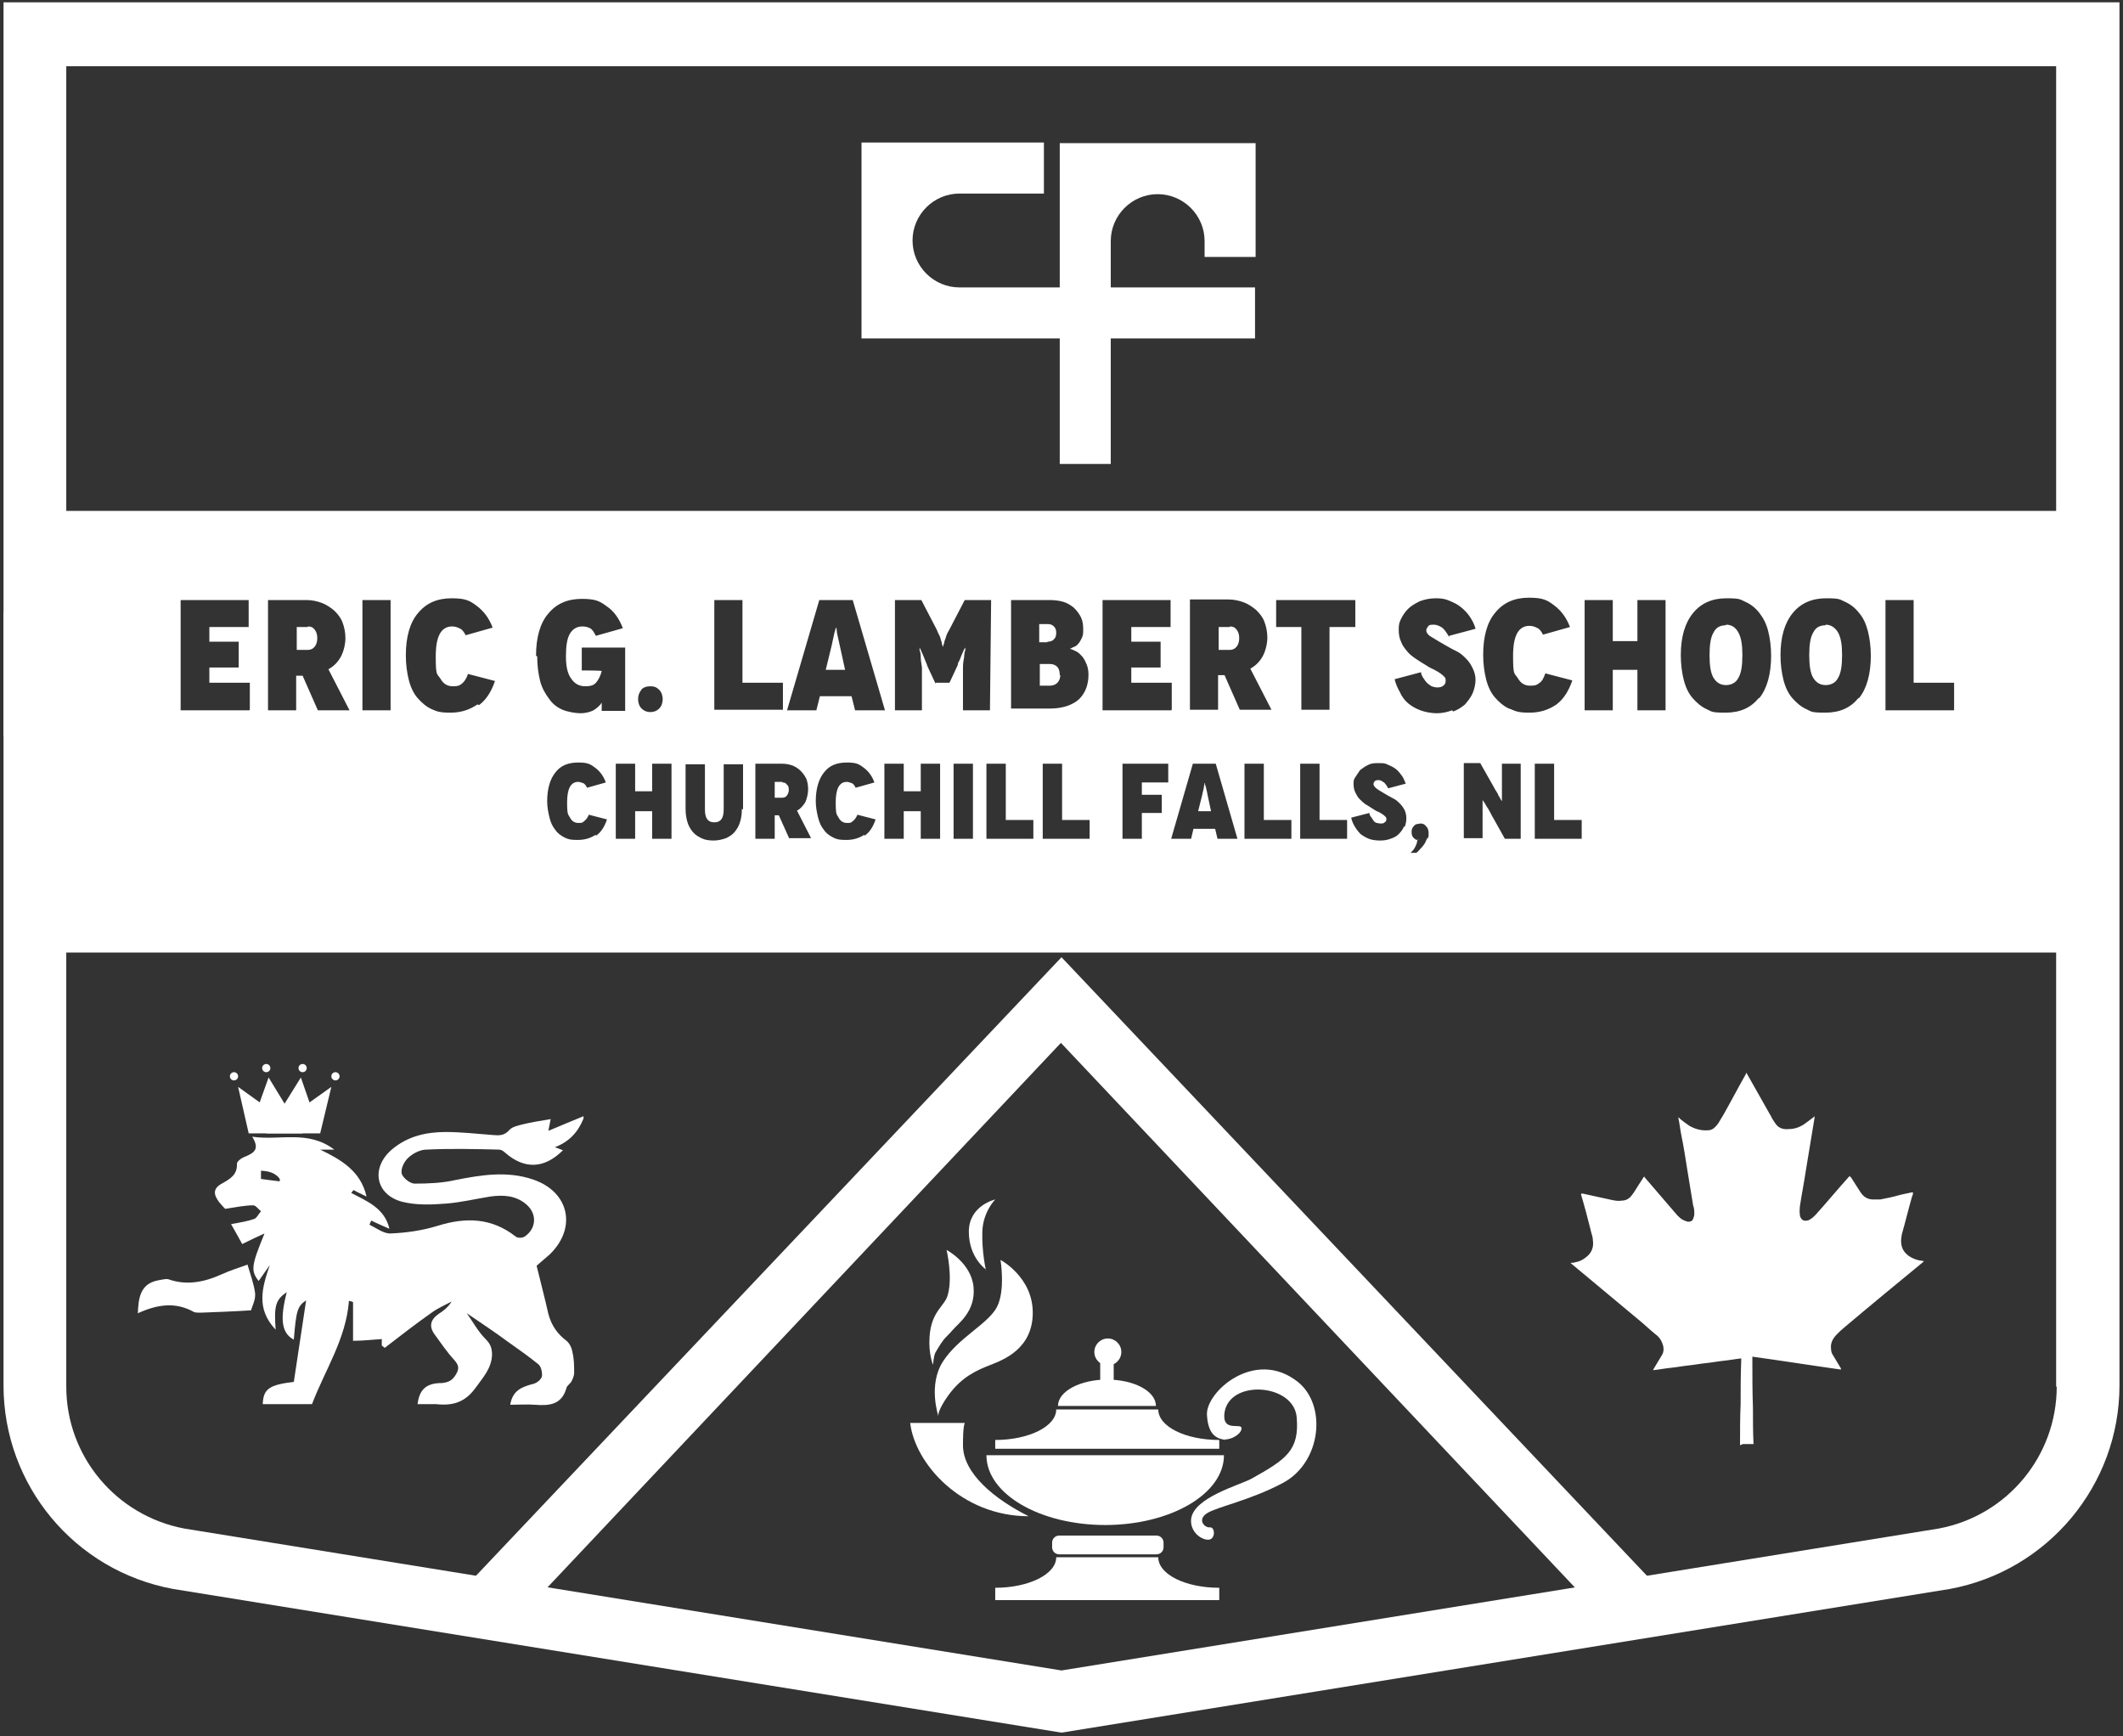
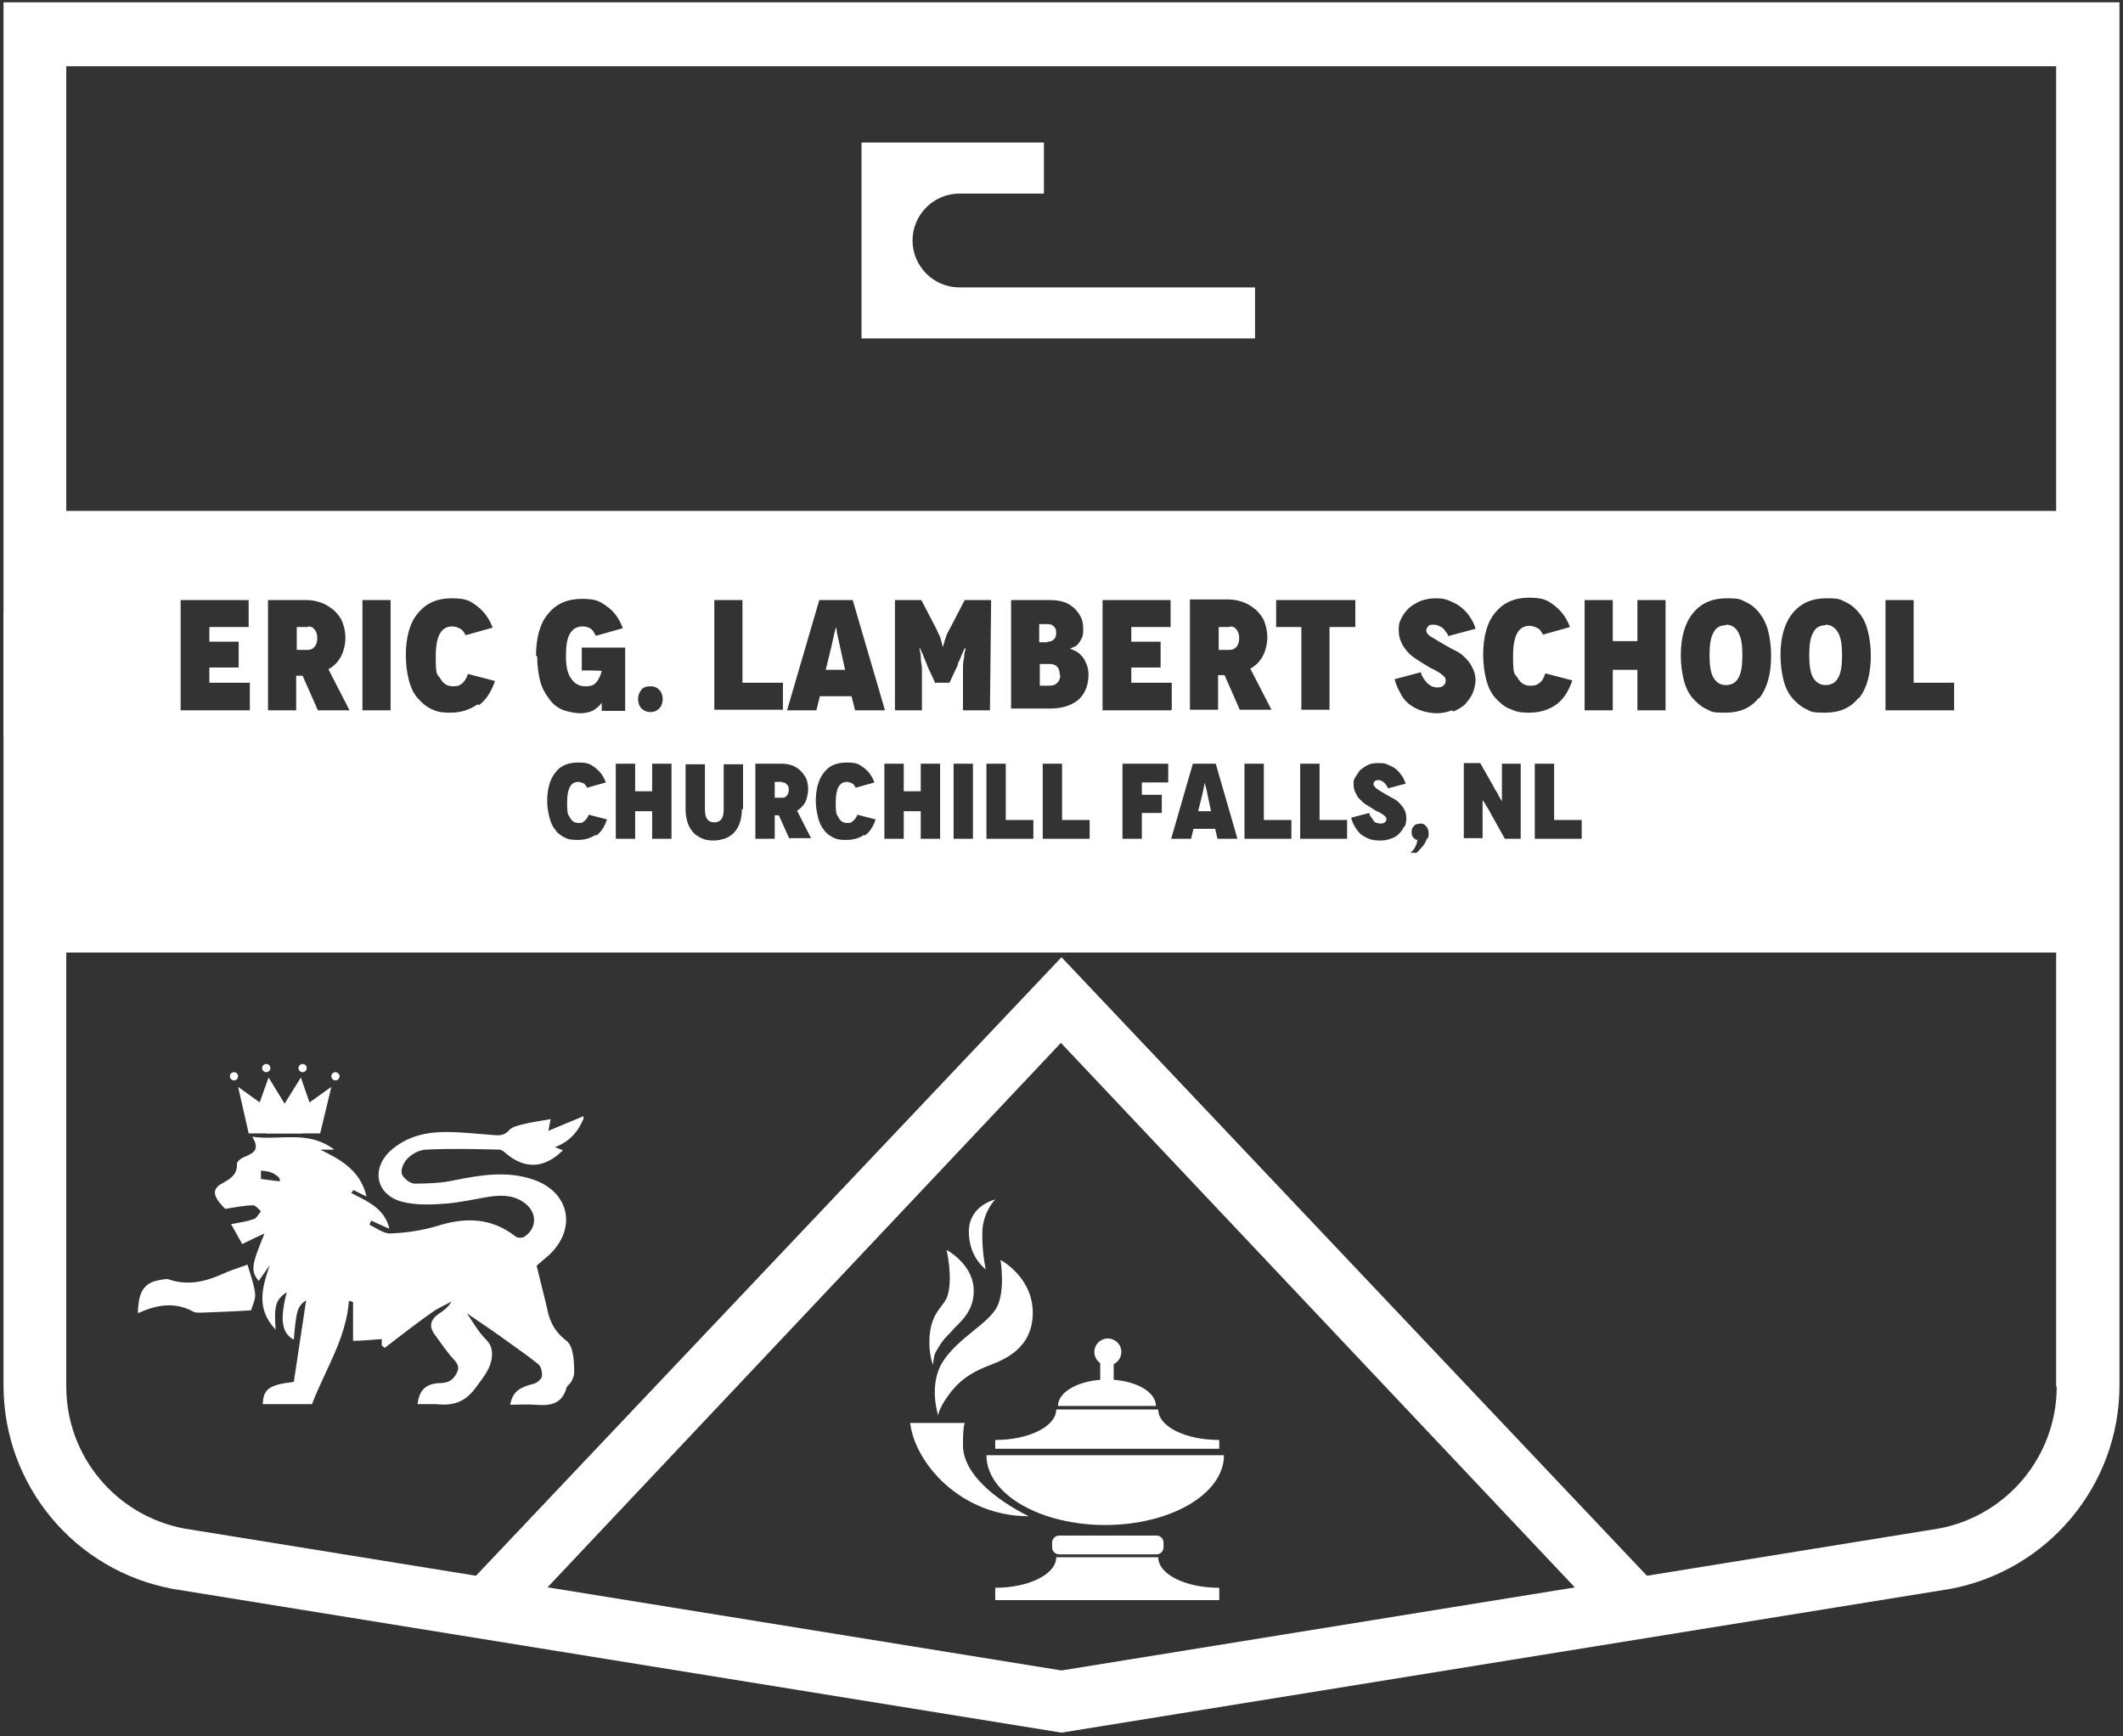
<svg xmlns="http://www.w3.org/2000/svg" width="362" height="296" viewBox="0 0 362 296" fill="none">
  <rect x="0" y="0" width="362" height="296" fill="#333333" stroke="none" />
  <path d="M11.3 104.398H0.6V125.498H11.3V104.398Z" fill="white" />
  <path d="M163.6 49.001C159.2 49.001 155.6 45.401 155.6 41.001C155.6 36.601 159.2 33.001 163.6 33.001H178V24.301H146.9V57.701H214V49.001H163.6Z" fill="white" />
-   <path d="M189.4 41.102C189.4 36.702 193 33.102 197.4 33.102C201.8 33.102 205.4 36.702 205.4 41.102V43.802H214.1V24.402H180.7V79.102H189.4V41.102Z" fill="white" />
-   <path d="M296.7 246.398C296.7 246.398 296.7 246.198 296.7 246.098C296.7 243.898 296.7 241.698 296.8 239.398C296.8 236.898 296.8 234.498 296.9 231.998C296.9 231.898 296.9 231.798 296.9 231.598C295.9 231.698 294.9 231.898 293.9 231.998C292.9 232.098 291.9 232.298 290.9 232.398C289.9 232.498 288.9 232.698 287.9 232.798C286.9 232.898 285.9 233.098 284.9 233.198C283.9 233.298 282.9 233.498 281.9 233.598V233.498C282.4 232.698 282.9 231.798 283.4 230.998C283.7 230.498 283.7 229.998 283.6 229.498C283.4 228.698 283 227.998 282.3 227.498C281.3 226.698 280.4 225.798 279.4 224.998C275.6 221.798 271.8 218.698 268 215.498C268 215.498 267.9 215.398 267.8 215.298C268.1 215.298 268.4 215.298 268.6 215.198C269.3 215.098 269.9 214.798 270.5 214.298C271.4 213.598 271.8 212.598 271.6 211.398C271.6 210.798 271.3 210.198 271.2 209.598C270.7 207.598 270.2 205.698 269.6 203.698C269.6 203.698 269.6 203.598 269.6 203.498C269.7 203.498 269.8 203.498 269.9 203.498C271.6 203.898 273.2 204.198 274.9 204.598C275.4 204.698 276 204.798 276.5 204.698C277.3 204.698 277.9 204.298 278.3 203.698C278.4 203.598 278.5 203.398 278.6 203.298C279.1 202.498 279.6 201.698 280.2 200.798C280.2 200.798 280.2 200.698 280.4 200.598C280.4 200.598 280.4 200.698 280.5 200.798C282.3 202.898 284.2 205.098 286 207.198C286.3 207.498 286.6 207.798 287 207.998C287.2 208.098 287.5 208.198 287.8 208.298C288.2 208.298 288.6 208.198 288.7 207.798C288.8 207.498 288.9 207.298 288.9 206.998C288.9 206.498 288.9 205.998 288.7 205.498C288.4 203.498 288 201.398 287.7 199.398C287.4 197.498 287.1 195.498 286.7 193.598C286.5 192.598 286.4 191.598 286.2 190.698C286.2 190.698 286.2 190.698 286.2 190.498C286.2 190.498 286.4 190.598 286.4 190.698C286.9 191.098 287.4 191.498 288 191.898C289 192.498 290.1 192.798 291.3 192.698C291.7 192.698 292.1 192.498 292.4 192.198C292.6 191.998 292.8 191.798 293 191.498C293.3 190.998 293.6 190.498 293.9 189.998C295.2 187.698 296.4 185.398 297.7 183.098C297.7 183.098 297.7 182.998 297.8 182.898L297.9 183.098C299.2 185.398 300.5 187.698 301.8 189.998C302 190.298 302.1 190.598 302.3 190.898C302.4 191.098 302.6 191.298 302.7 191.498C303.2 192.298 304 192.598 305 192.498C306.1 192.498 307.1 192.098 308 191.398C308.4 191.098 308.8 190.798 309.2 190.498C309.2 190.498 309.3 190.398 309.4 190.298C309.4 190.398 309.4 190.498 309.4 190.598C308.9 193.598 308.4 196.698 307.9 199.698C307.6 201.698 307.2 203.698 306.9 205.698C306.9 206.098 306.8 206.598 306.9 206.998C306.9 207.198 306.9 207.398 307 207.498C307.2 207.998 307.6 208.198 308.1 208.098C308.4 208.098 308.6 207.898 308.8 207.798C309.1 207.598 309.4 207.298 309.6 207.098C311.5 204.998 313.3 202.798 315.2 200.698C315.2 200.698 315.3 200.598 315.4 200.498C315.4 200.498 315.5 200.698 315.6 200.698C316.1 201.498 316.7 202.398 317.2 203.198C317.7 203.998 318.4 204.498 319.4 204.498C319.8 204.498 320.2 204.498 320.6 204.498C321.6 204.298 322.7 204.098 323.7 203.798C324.4 203.598 325.1 203.498 325.9 203.298C325.9 203.298 326.1 203.298 326.2 203.298C326.2 203.598 326.1 203.898 326 204.098C325.4 206.198 324.9 208.298 324.3 210.398C324.2 210.998 324.1 211.498 324.2 212.098C324.3 212.898 324.7 213.498 325.3 213.998C326.1 214.598 327 214.898 328 214.998C328 214.998 328 214.998 328 215.098C323.5 218.798 319 222.498 314.5 226.298C314 226.698 313.6 227.098 313.2 227.498C312.7 227.998 312.3 228.598 312.2 229.398C312.2 229.898 312.2 230.398 312.4 230.798C312.9 231.598 313.4 232.498 313.9 233.298C313.9 233.298 313.9 233.298 313.9 233.498C308.9 232.798 303.9 231.998 298.8 231.298C298.8 231.398 298.8 231.598 298.8 231.698C298.8 234.498 298.8 237.198 298.9 239.998C298.9 242.098 298.9 244.098 299 246.198H297.2L296.7 246.398Z" fill="white" />
  <path d="M0.6 0.398V236.198C0.6 253.198 12.7 267.798 29.5 270.898L181 295.398L332.5 270.898C349.2 267.798 361.4 253.198 361.4 236.198V0.398H0.6ZM350.7 236.398C350.7 248.198 342.3 258.398 330.6 260.598L181 284.798L31.4 260.598C19.8 258.398 11.3 248.298 11.3 236.398V11.298H350.6V236.398H350.7Z" fill="white" />
  <path d="M88.1 276.199L180.9 177.799L271.8 274.099C276.2 273.299 280.3 272.599 283.9 271.899L181 163.199L76 274.099L88.1 276.299V276.199Z" fill="white" />
  <path d="M142.7 107.8C142.7 107.3 142.6 107 142.5 107C142.5 107 142.5 107.3 142.3 107.8C142.2 108.3 142 109.1 141.8 110.1L140.8 114.2H144.1L143.2 110.1C143 109.1 142.8 108.4 142.7 107.8Z" fill="white" />
  <path d="M205.5 134C205.5 133.6 205.5 133.5 205.4 133.5C205.4 133.5 205.4 133.7 205.3 134C205.3 134.4 205.1 134.9 205 135.5L204.3 138.3H206.5L205.9 135.5C205.8 134.8 205.6 134.3 205.6 134H205.5Z" fill="white" />
  <path d="M133.4 133.301H132.1V136.001H133.4C133.7 136.001 134 135.901 134.2 135.601C134.4 135.301 134.5 135.001 134.5 134.701C134.5 134.401 134.5 134.001 134.2 133.801C134 133.501 133.8 133.401 133.4 133.401V133.301Z" fill="white" />
  <path d="M180.7 115.103C180.7 114.503 180.6 114.103 180.3 113.703C180 113.403 179.6 113.203 179 113.203H177.3V116.903H179C179.6 116.903 180 116.703 180.3 116.403C180.6 116.103 180.8 115.603 180.8 115.103H180.7Z" fill="white" />
  <path d="M209.7 106.901H207.8V110.801H209.7C210.2 110.801 210.6 110.601 210.9 110.201C211.2 109.801 211.3 109.301 211.3 108.801C211.3 108.301 211.2 107.801 210.9 107.401C210.6 107.001 210.3 106.801 209.7 106.801V106.901Z" fill="white" />
  <path d="M52.5 106.901H50.6V110.801H52.5C53 110.801 53.4 110.601 53.7 110.201C54 109.801 54.1 109.301 54.1 108.801C54.1 108.301 54 107.801 53.7 107.401C53.4 107.001 53.1 106.801 52.5 106.801V106.901Z" fill="white" />
  <path d="M178.6 109.402C179.1 109.402 179.4 109.302 179.7 109.002C180 108.702 180.1 108.402 180.1 107.902C180.1 107.402 180 107.102 179.7 106.802C179.4 106.502 179.1 106.402 178.7 106.402H177.2V109.502H178.6V109.402Z" fill="white" />
  <path d="M4.8 87.102V162.402H357V87.102H4.8ZM217.5 102.302H231.1V106.902H226.7V121.002H221.9V106.902H217.6V102.302H217.5ZM172.4 102.302H179C179.8 102.302 180.6 102.402 181.3 102.602C182 102.802 182.6 103.202 183.1 103.602C183.6 104.102 184 104.602 184.3 105.202C184.6 105.802 184.7 106.502 184.7 107.202C184.7 107.902 184.7 108.202 184.5 108.702C184.3 109.102 184.1 109.502 183.9 109.702C183.7 110.002 183.4 110.202 183.1 110.302C182.8 110.402 182.6 110.602 182.4 110.602C182.8 110.702 183.2 110.902 183.6 111.102C184 111.302 184.3 111.702 184.6 112.002C184.9 112.402 185.1 112.802 185.3 113.302C185.5 113.802 185.6 114.402 185.6 115.002C185.6 116.702 185.1 118.102 184 119.202C182.9 120.202 181.2 120.802 179 120.802H172.4V102.002V102.302ZM121.8 102.302H126.6V116.402H133.5V121.002H121.8V102.202V102.302ZM109.3 117.602C109.7 117.202 110.2 117.002 110.9 117.002C111.6 117.002 112 117.202 112.4 117.602C112.8 118.002 113 118.602 113 119.202C113 119.802 112.8 120.402 112.4 120.802C112 121.202 111.5 121.402 110.9 121.402C110.3 121.402 109.8 121.202 109.4 120.802C109 120.402 108.8 119.802 108.8 119.202C108.8 118.602 109 118.002 109.4 117.602H109.3ZM42.5 121.102H30.8V102.302H42.4V106.902H35.7V109.402H40.7V113.802H35.7V116.402H42.6V121.002L42.5 121.102ZM54.2 121.102L51.6 115.202H50.5V121.102H45.7V102.302H52.3C53.2 102.302 54.1 102.502 54.9 102.802C55.7 103.102 56.4 103.602 57 104.102C57.6 104.702 58.1 105.302 58.4 106.102C58.7 106.902 58.9 107.802 58.9 108.802C58.9 109.802 58.6 111.102 58.1 112.002C57.6 112.902 56.9 113.602 56 114.102L59.6 121.102H54.2ZM66.6 121.102H61.8V102.302H66.6V121.102ZM81.4 120.102C80.1 121.002 78.6 121.502 76.8 121.502C75 121.502 74.5 121.302 73.6 120.902C72.7 120.502 71.9 119.802 71.2 119.002C70.5 118.202 70 117.102 69.7 115.902C69.4 114.702 69.2 113.302 69.2 111.702C69.2 108.602 69.9 106.102 71.3 104.502C72.7 102.802 74.6 102.002 77 102.002C79.4 102.002 80.1 102.402 81.3 103.302C82.5 104.202 83.4 105.402 84 107.002L79.4 108.302C79.1 107.702 78.8 107.302 78.3 107.102C77.9 106.902 77.5 106.802 77.1 106.802C75.2 106.802 74.3 108.502 74.3 111.902C74.3 115.302 74.5 114.802 75.1 115.702C75.6 116.602 76.3 117.002 77.2 117.002C78.1 117.002 78.3 116.902 78.7 116.602C79.1 116.302 79.5 115.802 79.8 114.902L84.4 116.102C83.8 117.902 82.9 119.302 81.7 120.202L81.4 120.102ZM91.4 111.802C91.4 108.702 92.1 106.202 93.5 104.602C94.9 102.902 96.8 102.102 99.2 102.102C101.6 102.102 102.3 102.502 103.5 103.402C104.7 104.202 105.6 105.502 106.2 107.102L101.6 108.402C101.3 107.802 101 107.302 100.6 107.102C100.2 106.902 99.8 106.802 99.3 106.802C98.4 106.802 97.7 107.202 97.2 108.002C96.7 108.802 96.5 110.102 96.5 111.902C96.5 113.702 96.8 114.902 97.4 115.702C98 116.602 98.8 117.002 99.8 117.002C100.8 117.002 101.3 116.802 101.7 116.302C102.1 115.802 102.4 115.202 102.6 114.402C102.6 114.302 99.2 114.302 99.2 114.302V110.402H106.6V121.202H102.6V119.802C102.3 120.302 101.8 120.702 101.2 121.102C100.6 121.402 99.8 121.602 99 121.602C98.2 121.602 96.9 121.402 95.9 121.002C95 120.602 94.2 120.002 93.6 119.102C93 118.302 92.4 117.302 92.1 116.102C91.8 114.902 91.6 113.502 91.6 111.902L91.4 111.802ZM101.6 142.302C100.7 142.902 99.7 143.202 98.5 143.202C97.3 143.202 96.9 143.102 96.3 142.802C95.7 142.502 95.1 142.102 94.7 141.502C94.2 140.902 93.9 140.202 93.7 139.402C93.5 138.602 93.3 137.602 93.3 136.602C93.3 134.502 93.8 132.802 94.7 131.702C95.6 130.502 96.9 130.002 98.6 130.002C100.3 130.002 100.7 130.302 101.5 130.902C102.3 131.502 102.9 132.302 103.3 133.402L100.1 134.302C99.9 133.902 99.7 133.602 99.4 133.502C99.1 133.402 98.8 133.302 98.6 133.302C97.3 133.302 96.7 134.502 96.7 136.802C96.7 139.102 96.9 138.802 97.2 139.402C97.5 140.002 98 140.302 98.6 140.302C99.2 140.302 99.3 140.302 99.6 140.002C99.9 139.802 100.2 139.402 100.4 138.902L103.5 139.702C103.1 140.902 102.5 141.902 101.6 142.502V142.302ZM114.5 143.002H111.2V138.302H108.3V143.002H105V130.202H108.3V134.902H111.2V130.202H114.5V143.002ZM126.5 137.902C126.5 138.702 126.4 139.502 126.2 140.102C126 140.802 125.7 141.302 125.3 141.802C124.9 142.302 124.4 142.602 123.8 142.902C123.2 143.102 122.5 143.302 121.7 143.302C120.9 143.302 120.2 143.202 119.6 142.902C119 142.602 118.5 142.302 118.1 141.802C117.7 141.302 117.4 140.802 117.2 140.102C117 139.402 116.9 138.702 116.9 137.902V130.302H120.2V138.002C120.2 139.502 120.7 140.202 121.8 140.202C122.9 140.202 123.4 139.502 123.4 138.002V130.302H126.7V138.002L126.5 137.902ZM134.6 143.002L132.8 139.002H132.1V143.002H128.8V130.202H133.3C133.9 130.202 134.5 130.302 135.1 130.502C135.6 130.702 136.1 131.002 136.5 131.402C136.9 131.802 137.2 132.202 137.5 132.802C137.7 133.302 137.8 134.002 137.8 134.602C137.8 135.202 137.6 136.202 137.3 136.802C136.9 137.402 136.5 137.902 135.9 138.202L138.3 142.902H134.6V143.002ZM147.4 142.302C146.5 142.902 145.5 143.202 144.3 143.202C143.1 143.202 142.7 143.102 142.1 142.802C141.5 142.502 140.9 142.102 140.5 141.502C140 140.902 139.7 140.202 139.5 139.402C139.3 138.602 139.1 137.602 139.1 136.602C139.1 134.502 139.6 132.802 140.5 131.702C141.4 130.502 142.7 130.002 144.4 130.002C146.1 130.002 146.5 130.302 147.3 130.902C148.1 131.502 148.7 132.302 149.1 133.402L145.9 134.302C145.7 133.902 145.5 133.602 145.2 133.502C144.9 133.402 144.6 133.302 144.4 133.302C143.1 133.302 142.5 134.502 142.5 136.802C142.5 139.102 142.7 138.802 143 139.402C143.3 140.002 143.8 140.302 144.4 140.302C145 140.302 145.1 140.302 145.4 140.002C145.7 139.802 146 139.402 146.2 138.902L149.3 139.702C148.9 140.902 148.3 141.902 147.4 142.502V142.302ZM145.8 121.102L145.2 118.702H139.8L139.2 121.102H134.2L139.7 102.302H145.4L150.9 121.102H145.9H145.8ZM160.3 143.002H157V138.302H154.1V143.002H150.8V130.202H154.1V134.902H157V130.202H160.3V143.002ZM159.5 116.502L158.1 113.502C158.1 113.302 157.9 113.002 157.8 112.702L157.4 111.702C157.3 111.402 157.1 111.102 157 110.802L156.8 110.402V110.802C156.9 111.102 157 111.502 157 112.002C157 112.502 157.1 113.102 157.2 113.802C157.2 114.502 157.2 115.202 157.2 116.102V121.102H152.6V102.302H157.1L159.7 107.302C159.9 107.802 160.1 108.202 160.3 108.602C160.4 109.002 160.5 109.302 160.6 109.602C160.6 109.902 160.7 110.102 160.8 110.302C160.8 110.102 160.9 109.902 161 109.602C161 109.302 161.2 109.002 161.3 108.602C161.4 108.202 161.6 107.802 161.9 107.302L164.5 102.302H169L168.8 121.102H164.2V116.102C164.2 115.302 164.2 114.502 164.2 113.802C164.2 113.102 164.3 112.502 164.4 112.002C164.4 111.502 164.5 111.102 164.6 110.802V110.402L164.4 110.702C164.3 110.902 164.2 111.202 164 111.602C163.9 111.902 163.7 112.302 163.6 112.602C163.4 112.902 163.3 113.202 163.3 113.402L161.9 116.402H159.6L159.5 116.502ZM165.9 143.002H162.6V130.202H165.9V143.002ZM176.2 143.002H168.2V130.202H171.5V139.802H176.2V143.002ZM185.8 143.002H177.8V130.202H181.1V139.802H185.8V143.002ZM199.2 133.402H194.7V135.502H198.1V138.602H194.7V143.002H191.4V130.202H199.2V133.402ZM199.7 121.102H188V102.302H199.6V106.902H192.9V109.402H197.9V113.802H192.9V116.402H199.8V121.002L199.7 121.102ZM207.6 143.002L207.2 141.302H203.5L203.1 143.002H199.7L203.4 130.202H207.3L211 143.002H207.6ZM208.8 115.102H207.7V121.002H202.9V102.202H209.5C210.4 102.202 211.3 102.402 212.1 102.702C212.9 103.002 213.6 103.502 214.2 104.002C214.8 104.602 215.3 105.202 215.6 106.002C215.9 106.802 216.1 107.702 216.1 108.702C216.1 109.702 215.8 111.002 215.3 111.902C214.8 112.802 214.1 113.502 213.2 114.002L216.8 121.002H211.4L208.8 115.102ZM220.2 143.002H212.2V130.202H215.5V139.802H220.2V143.002ZM229.7 143.002H221.7V130.202H225V139.802H229.7V143.002ZM239.4 140.902C239.2 141.402 238.9 141.802 238.5 142.202C238.1 142.602 237.7 142.802 237.1 143.002C236.6 143.202 236 143.302 235.3 143.302C234.6 143.302 233.9 143.202 233.4 143.002C232.9 142.802 232.4 142.502 232 142.202C231.6 141.802 231.3 141.402 231 140.902C230.7 140.402 230.5 139.902 230.4 139.402L233.5 138.602C233.5 138.802 233.6 139.102 233.8 139.302C233.9 139.502 234.1 139.702 234.2 139.902C234.3 140.102 234.5 140.202 234.7 140.302C234.9 140.302 235.1 140.402 235.4 140.402C235.7 140.402 235.9 140.402 236.1 140.202C236.3 140.102 236.4 139.902 236.4 139.702C236.4 139.502 236.4 139.402 236.2 139.202C236.1 139.102 235.9 138.902 235.7 138.802C235.5 138.702 235.3 138.502 235 138.402C234.7 138.302 234.4 138.102 234.1 137.902C233.6 137.602 233.2 137.302 232.8 137.102C232.4 136.802 232.1 136.502 231.8 136.202C231.5 135.902 231.3 135.502 231.1 135.102C230.9 134.702 230.8 134.202 230.8 133.702C230.8 133.202 230.8 132.902 231.1 132.502C231.4 132.102 231.6 131.702 231.9 131.302C232.3 131.002 232.7 130.702 233.3 130.402C233.9 130.102 234.4 130.102 235.1 130.102C235.8 130.102 236.2 130.102 236.7 130.402C237.2 130.602 237.6 130.802 238 131.102C238.4 131.402 238.7 131.802 239 132.202C239.3 132.602 239.5 133.102 239.7 133.602L236.7 134.402C236.5 134.002 236.3 133.702 236 133.402C235.7 133.202 235.4 133.002 235.1 133.002C234.8 133.002 234.6 133.002 234.4 133.202C234.3 133.302 234.2 133.502 234.2 133.702C234.2 133.902 234.4 134.202 234.8 134.502C235.2 134.802 235.8 135.102 236.6 135.602C237 135.802 237.3 136.002 237.7 136.202C238.1 136.402 238.4 136.702 238.7 137.002C239 137.302 239.3 137.702 239.5 138.102C239.7 138.502 239.8 139.002 239.8 139.502C239.8 140.002 239.7 140.602 239.5 141.002L239.4 140.902ZM243.4 142.802C243.3 143.102 243.1 143.402 243 143.702C242.8 144.002 242.6 144.302 242.3 144.602C242 144.902 241.8 145.202 241.5 145.402H240.4C240.6 145.402 240.7 145.202 240.9 145.002C241.1 144.802 241.2 144.602 241.3 144.402C241.4 144.202 241.5 144.002 241.6 143.702C241.6 143.502 241.7 143.302 241.7 143.202H242C242 143.102 241.7 143.202 241.7 143.202C241.4 143.202 241.2 143.002 241 142.802C240.8 142.602 240.7 142.302 240.7 141.902C240.7 141.502 240.7 141.502 240.8 141.302C240.8 141.102 241 141.002 241.1 140.802C241.2 140.702 241.4 140.502 241.6 140.502C241.8 140.502 242 140.402 242.2 140.402C242.6 140.402 242.9 140.502 243.2 140.902C243.5 141.202 243.6 141.602 243.6 142.102C243.6 142.602 243.6 142.702 243.4 143.002V142.802ZM247.6 121.102C246.8 121.402 245.9 121.602 245 121.602C244.1 121.602 243 121.402 242.2 121.102C241.4 120.802 240.7 120.402 240.1 119.902C239.5 119.402 239 118.702 238.7 118.002C238.3 117.302 238 116.602 237.8 115.802L242.3 114.602C242.3 114.902 242.5 115.302 242.7 115.602C242.9 115.902 243.1 116.202 243.3 116.402C243.5 116.602 243.8 116.802 244.1 117.002C244.4 117.102 244.7 117.202 245.1 117.202C245.5 117.202 245.9 117.102 246.1 116.902C246.4 116.702 246.5 116.402 246.5 116.102C246.5 115.802 246.5 115.602 246.3 115.402C246.1 115.202 245.9 115.002 245.6 114.802C245.3 114.602 245 114.402 244.6 114.202C244.2 114.002 243.7 113.802 243.3 113.502C242.6 113.102 242 112.702 241.4 112.302C240.8 111.902 240.3 111.502 239.9 111.002C239.5 110.502 239.1 110.002 238.9 109.402C238.6 108.802 238.5 108.102 238.5 107.302C238.5 106.502 238.6 106.102 238.9 105.502C239.2 104.902 239.6 104.302 240.1 103.802C240.6 103.302 241.3 102.902 242.1 102.502C242.9 102.202 243.8 102.002 244.8 102.002C245.8 102.002 246.4 102.102 247.1 102.402C247.8 102.702 248.5 103.002 249.1 103.502C249.7 104.002 250.2 104.502 250.6 105.102C251 105.702 251.4 106.402 251.6 107.202L247.1 108.402V108.602C246.7 107.902 246.3 107.302 245.9 107.002C245.4 106.702 245 106.502 244.5 106.502C244 106.502 243.7 106.502 243.5 106.802C243.3 107.102 243.2 107.202 243.2 107.502C243.2 107.802 243.5 108.302 244.1 108.602C244.7 109.002 245.6 109.502 246.8 110.202C247.3 110.502 247.9 110.802 248.5 111.102C249.1 111.402 249.6 111.902 250 112.302C250.5 112.802 250.8 113.302 251.1 113.902C251.4 114.502 251.6 115.202 251.6 115.902C251.6 116.602 251.4 117.502 251.1 118.202C250.8 118.902 250.3 119.502 249.8 120.102C249.2 120.602 248.6 121.002 247.8 121.302L247.6 121.102ZM259.4 143.002H256.6L254.7 139.602C254.5 139.302 254.3 138.902 254.1 138.502C253.9 138.102 253.7 137.802 253.5 137.502C253.3 137.202 253.2 136.902 253 136.702L252.8 136.402V136.702C252.8 136.902 252.8 137.202 252.8 137.702C252.8 138.102 252.8 138.602 252.8 139.202C252.8 139.802 252.8 140.402 252.8 141.102V142.902H249.6V130.102H252.4L254.5 133.802C254.7 134.102 254.8 134.402 255 134.702C255.2 135.002 255.4 135.302 255.5 135.602C255.7 135.902 255.8 136.102 255.9 136.302L256.1 136.602V136.302C256.1 136.102 256.1 135.802 256.1 135.402C256.1 135.002 256.1 134.502 256.1 134.002C256.1 133.402 256.1 132.802 256.1 132.102V130.202H259.3V143.002H259.4ZM257.3 120.802C256.4 120.402 255.6 119.702 254.9 118.902C254.2 118.102 253.7 117.002 253.4 115.802C253.1 114.602 252.9 113.202 252.9 111.602C252.9 108.502 253.6 106.002 255 104.402C256.4 102.702 258.3 101.902 260.7 101.902C263.1 101.902 263.8 102.302 265 103.202C266.2 104.102 267.1 105.302 267.7 106.902L263.1 108.202C262.8 107.602 262.5 107.202 262 107.002C261.6 106.802 261.2 106.702 260.8 106.702C258.9 106.702 258 108.402 258 111.802C258 115.202 258.2 114.702 258.8 115.602C259.3 116.502 260 116.902 260.9 116.902C261.8 116.902 262 116.802 262.4 116.502C262.9 116.202 263.2 115.702 263.5 114.802L268.1 116.002C267.5 117.802 266.6 119.202 265.4 120.102C264.1 121.002 262.6 121.502 260.8 121.502C259 121.502 258.5 121.302 257.6 120.902L257.3 120.802ZM269.7 143.002H261.7V130.202H265V139.802H269.7V143.002ZM284 121.102H279.2V114.202H275V121.102H270.2V102.302H275V109.302H279.2V102.302H284V121.102ZM299.9 119.002C298.5 120.702 296.7 121.502 294.2 121.502C291.7 121.502 291.9 121.302 291 120.902C290.1 120.502 289.3 119.802 288.6 119.002C287.9 118.202 287.4 117.102 287.1 115.902C286.8 114.702 286.6 113.302 286.6 111.702C286.6 108.602 287.3 106.202 288.7 104.502C290.1 102.802 292 102.002 294.4 102.002C296.8 102.002 296.7 102.202 297.6 102.602C298.5 103.002 299.3 103.602 300 104.502C300.7 105.402 301.2 106.402 301.5 107.602C301.8 108.802 302 110.202 302 111.802C302 114.902 301.3 117.402 300 119.002H299.9ZM316.9 119.002C315.5 120.702 313.7 121.502 311.2 121.502C308.7 121.502 308.9 121.302 308 120.902C307.1 120.502 306.3 119.802 305.6 119.002C304.9 118.202 304.4 117.102 304.1 115.902C303.8 114.702 303.6 113.302 303.6 111.702C303.6 108.602 304.3 106.202 305.7 104.502C307.1 102.802 309 102.002 311.4 102.002C313.8 102.002 313.7 102.202 314.6 102.602C315.5 103.002 316.3 103.602 317 104.502C317.7 105.302 318.2 106.402 318.5 107.602C318.8 108.802 319 110.202 319 111.802C319 114.902 318.3 117.402 317 119.002H316.9ZM333.2 121.102H321.5V102.302H326.3V116.402H333.2V121.002V121.102Z" fill="white" />
  <path d="M311.3 106.6C310.3 106.6 309.6 107 309.2 107.8C308.7 108.6 308.5 109.9 308.5 111.7C308.5 113.5 308.7 114.8 309.2 115.6C309.7 116.4 310.4 116.8 311.3 116.8C312.2 116.8 313 116.4 313.4 115.6C313.9 114.8 314.1 113.5 314.1 111.7C314.1 109.9 313.9 108.7 313.4 107.8C312.9 107 312.2 106.5 311.3 106.5V106.6Z" fill="white" />
  <path d="M294.3 106.6C293.3 106.6 292.6 107 292.2 107.8C291.7 108.6 291.5 109.9 291.5 111.7C291.5 113.5 291.7 114.8 292.2 115.6C292.7 116.4 293.4 116.8 294.3 116.8C295.2 116.8 296 116.4 296.4 115.6C296.9 114.8 297.1 113.5 297.1 111.7C297.1 109.9 296.9 108.7 296.4 107.8C295.9 106.9 295.2 106.5 294.3 106.5V106.6Z" fill="white" />
  <path d="M197.4 240.301H180.1C180.1 243.201 175.4 245.501 169.7 245.501V247.001H207.9V245.501C202.1 245.501 197.5 243.201 197.5 240.301H197.4Z" fill="white" />
  <path d="M197.4 265.5H180.1C180.1 268.4 175.4 270.7 169.7 270.7V272.8H207.9V270.7C202.1 270.7 197.5 268.4 197.5 265.5H197.4Z" fill="white" />
  <path d="M188.4 260.002C199.6 260.002 208.7 254.702 208.7 248.102H168.2C168.2 254.702 177.3 260.002 188.5 260.002H188.4Z" fill="white" />
  <path d="M188.8 235.199C184.2 235.199 180.4 237.199 180.4 239.699H197.1C197.1 237.199 193.4 235.199 188.7 235.199H188.8Z" fill="white" />
  <path d="M197.2 261.801H180.6C179.938 261.801 179.4 262.338 179.4 263.001V263.801C179.4 264.464 179.938 265.001 180.6 265.001H197.2C197.863 265.001 198.4 264.464 198.4 263.801V263.001C198.4 262.338 197.863 261.801 197.2 261.801Z" fill="white" />
  <path d="M188.901 232.799C190.171 232.799 191.201 231.769 191.201 230.499C191.201 229.229 190.171 228.199 188.901 228.199C187.63 228.199 186.601 229.229 186.601 230.499C186.601 231.769 187.63 232.799 188.901 232.799Z" fill="white" />
  <path d="M189.901 230.5H187.601V235.6H189.901V230.5Z" fill="white" />
  <path d="M164.2 246.402C164.2 245.702 164.2 243.302 164.5 242.602H155.2C156 249.502 163.9 258.502 175.4 258.502C169.6 255.602 164.2 251.202 164.2 246.402Z" fill="white" />
  <path d="M160 241.401C160 241.401 158.2 236.101 160.8 232.101C163.4 228.101 168.3 225.801 169.9 223.001C171.5 220.201 170.6 214.801 170.6 214.801C170.6 214.801 176.1 217.701 176.1 223.801C176.1 229.901 171.2 231.801 168.9 232.701C166.6 233.601 164 234.701 161.7 237.901C159.9 240.401 160 241.301 160 241.301V241.401Z" fill="white" />
  <path d="M159.1 232.702C159.1 232.702 158.3 230.902 158.5 227.902C158.8 223.502 161.1 222.702 161.6 220.802C162.5 217.702 161.4 213.102 161.4 213.102C161.4 213.102 165.6 215.302 166 219.402C166.4 223.602 163.4 225.602 162.4 226.802C161.4 228.002 161.1 227.802 159.5 230.602C159.2 231.202 159.1 232.602 159.1 232.602V232.702Z" fill="white" />
  <path d="M168.1 216.5C168.1 216.5 167.4 213.4 167.5 210C167.6 206.6 169.7 204.5 169.7 204.5C169.7 204.5 165.2 205.5 165.2 210C165.2 214.5 168.2 216.5 168.2 216.5H168.1Z" fill="white" />
-   <path d="M209 245.5C207.9 245.3 206 245.1 205.8 241.2C205.6 237.3 214 229.8 221.3 235.6C226.3 239.6 225.3 249.3 218.8 252.8C213.2 255.8 207.5 256.9 205.8 258C204.1 259.1 205.4 260.5 206.3 260.4C207.2 260.3 207.3 262.4 206.1 262.5C204.9 262.6 202.9 261.2 203.1 259C203.5 255.3 211.4 253.2 213.4 252.1C219.3 248.8 221.6 247.3 221.1 241.6C220.6 235.9 209.7 235.1 208.8 240.8C208.3 244.3 211.7 242.5 211.7 243.5C211.7 244.5 209.9 245.5 208.8 245.4L209 245.5Z" fill="white" />
  <path d="M23.5 223.998C23.6 221.298 23.9 218.898 26.9 218.298C27.5 218.198 28.2 217.998 28.7 218.098C31.8 219.198 34.8 218.598 37.7 217.298C39.2 216.598 40.9 216.098 42.2 215.598C42.7 217.298 43.3 218.898 43.5 220.498C43.6 221.598 43 222.698 42.8 223.398C39.7 223.598 36.9 223.698 34.2 223.798C33.8 223.798 33.4 223.798 33.1 223.698C29.9 221.898 26.8 222.398 23.5 223.898V223.998Z" fill="white" />
  <path d="M42.4 193.201L40.6 185.301L51.6 193.201H42.4Z" fill="white" />
  <path d="M42.399 193.199L45.799 183.699L51.599 193.199H42.399Z" fill="white" />
  <path d="M54.6 193.201L56.5 185.301L45.4 193.201H54.6Z" fill="white" />
  <path d="M54.6 193.199L51.3 183.699L45.4 193.199H54.6Z" fill="white" />
  <path d="M39.9 184.197C40.287 184.197 40.6 183.883 40.6 183.497C40.6 183.11 40.287 182.797 39.9 182.797C39.514 182.797 39.2 183.11 39.2 183.497C39.2 183.883 39.514 184.197 39.9 184.197Z" fill="white" />
  <path d="M57.2 184.197C57.587 184.197 57.9 183.883 57.9 183.497C57.9 183.11 57.587 182.797 57.2 182.797C56.813 182.797 56.5 183.11 56.5 183.497C56.5 183.883 56.813 184.197 57.2 184.197Z" fill="white" />
  <path d="M45.4 182.798C45.787 182.798 46.1 182.485 46.1 182.098C46.1 181.712 45.787 181.398 45.4 181.398C45.014 181.398 44.7 181.712 44.7 182.098C44.7 182.485 45.014 182.798 45.4 182.798Z" fill="white" />
  <path d="M51.6 182.798C51.987 182.798 52.3 182.485 52.3 182.098C52.3 181.712 51.987 181.398 51.6 181.398C51.214 181.398 50.9 181.712 50.9 182.098C50.9 182.485 51.214 182.798 51.6 182.798Z" fill="white" />
  <path d="M99.5 190.697V190.297C97.6 191.097 95.6 191.897 93.5 192.797C93.7 191.797 93.8 191.297 93.9 190.797C92.2 191.097 90.7 191.297 89.1 191.697C88.3 191.897 87.4 192.097 86.9 192.597C86 193.697 85 193.597 83.9 193.497C81.3 193.297 78.6 192.997 76 192.997C72.7 192.997 69.5 193.697 66.8 195.997C63.2 199.097 64 203.697 68.6 204.897C71 205.497 73.6 205.397 76.1 205.197C78.6 204.997 81.1 204.397 83.6 203.997C85.8 203.697 87.9 203.797 89.7 205.297C91.6 206.897 91.5 209.397 89.5 210.797C89.1 211.097 88.2 211.097 87.9 210.797C83.8 207.597 79.4 207.497 74.6 208.997C72 209.797 69.2 210.197 66.5 210.297C65.4 210.297 64.2 209.397 63 208.797C63.1 208.597 63.2 208.297 63.3 208.097C64.3 208.597 65.3 208.997 66.4 209.497C65.6 205.997 62.6 204.797 59.9 203.397C60 203.197 60.1 203.097 60.3 202.897C61 203.297 61.7 203.597 62.5 203.997C61.5 199.597 58.1 197.697 54.6 195.997H57C52.5 192.597 47.8 194.497 43 193.797C44.4 195.997 43.2 196.597 41.8 197.197C41.2 197.397 40.4 197.997 40.4 198.397C40.5 200.297 39.2 200.997 38 201.697C36.2 202.597 36.4 203.697 37.4 204.997C37.8 205.497 38.3 205.997 38.4 206.097C40.3 205.797 41.8 205.497 43.2 205.497C43.6 205.497 44.1 206.197 44.5 206.497C44.1 206.997 43.8 207.597 43.4 207.797C42.3 208.197 41.1 208.397 39.4 208.697C40.2 210.097 40.8 211.197 41.3 212.097C42.9 211.297 44 210.797 45.1 210.297C42.9 215.697 42.7 216.597 44.1 218.397C44.7 217.497 45.4 216.597 46 215.697C44.7 219.497 43.6 223.097 47 226.697C46.7 222.597 47 221.597 48.9 220.297C47.7 224.897 48 227.297 50.1 228.397C50.5 223.497 50.7 222.697 52.2 221.697C51.5 226.397 50.8 230.997 50.1 235.597C45.9 236.097 44.9 236.797 44.8 239.397H53.2C55.4 233.597 59 228.297 59.5 221.797C59.7 221.797 60 221.897 60.2 221.997V228.597C61.8 228.597 63.5 228.397 65.1 228.297C65.1 228.697 65.1 228.997 65.1 229.397L65.6 229.797C68.2 227.797 70.9 225.697 73.6 223.797C74.7 222.997 75.9 222.497 77 221.897C76.4 222.897 75.6 223.497 74.8 223.997C73.4 224.997 73.1 226.097 74.1 227.497C75.2 228.997 76.2 230.497 77.4 231.797C78.2 232.697 78.4 233.297 77.7 234.397C77.1 235.397 76.4 235.697 75.3 235.797C72.7 235.797 71.5 236.897 71.2 239.397C72.3 239.397 73.3 239.397 74.4 239.397C77.2 239.697 79.3 239.097 81.1 236.597C82.4 234.797 83.8 233.297 83.9 230.997C83.9 229.797 83.6 229.097 82.8 228.297C81.5 226.997 80.6 225.297 79.6 223.897C82.1 225.597 84.5 227.197 86.8 228.897C88.5 230.097 90.2 231.297 91.8 232.597C92.3 232.997 92.5 234.097 92.4 234.697C92.2 235.297 91.4 235.897 90.7 235.997C88.9 236.497 87.4 237.097 87 239.497C88.5 239.497 89.9 239.397 91.2 239.497C93.7 239.697 95.8 239.497 96.6 236.597C96.7 236.197 97.3 235.897 97.5 235.397C97.7 234.997 97.9 234.497 97.9 234.097C97.9 232.897 97.9 231.697 97.6 230.497C97.5 229.797 97.1 228.997 96.6 228.597C95 227.397 94 225.897 93.5 223.997C92.9 221.297 92.2 218.697 91.5 215.797C92.1 215.297 92.9 214.597 93.7 213.897C98.4 209.397 97.1 203.197 90.9 201.097C86.5 199.597 82.1 200.297 77.6 201.197C75.4 201.697 73 201.797 70.7 201.797C69.9 201.797 68.7 200.797 68.5 200.097C68.3 199.297 68.9 198.097 69.5 197.497C70.3 196.697 71.6 195.997 72.7 195.997C76.8 195.797 81 195.897 85.1 195.997C85.4 195.997 85.8 196.197 86.1 196.497C89.4 199.397 92.8 199.297 96 196.097C95.6 195.997 95.3 195.797 94.6 195.597C97.2 194.597 98.6 192.897 99.5 190.697ZM47.6 201.397C47.4 201.397 44.5 200.997 44.5 200.997V199.597C44.5 199.597 46.1 199.597 47 200.297C47.9 200.897 47.8 201.397 47.6 201.397Z" fill="white" />
</svg>